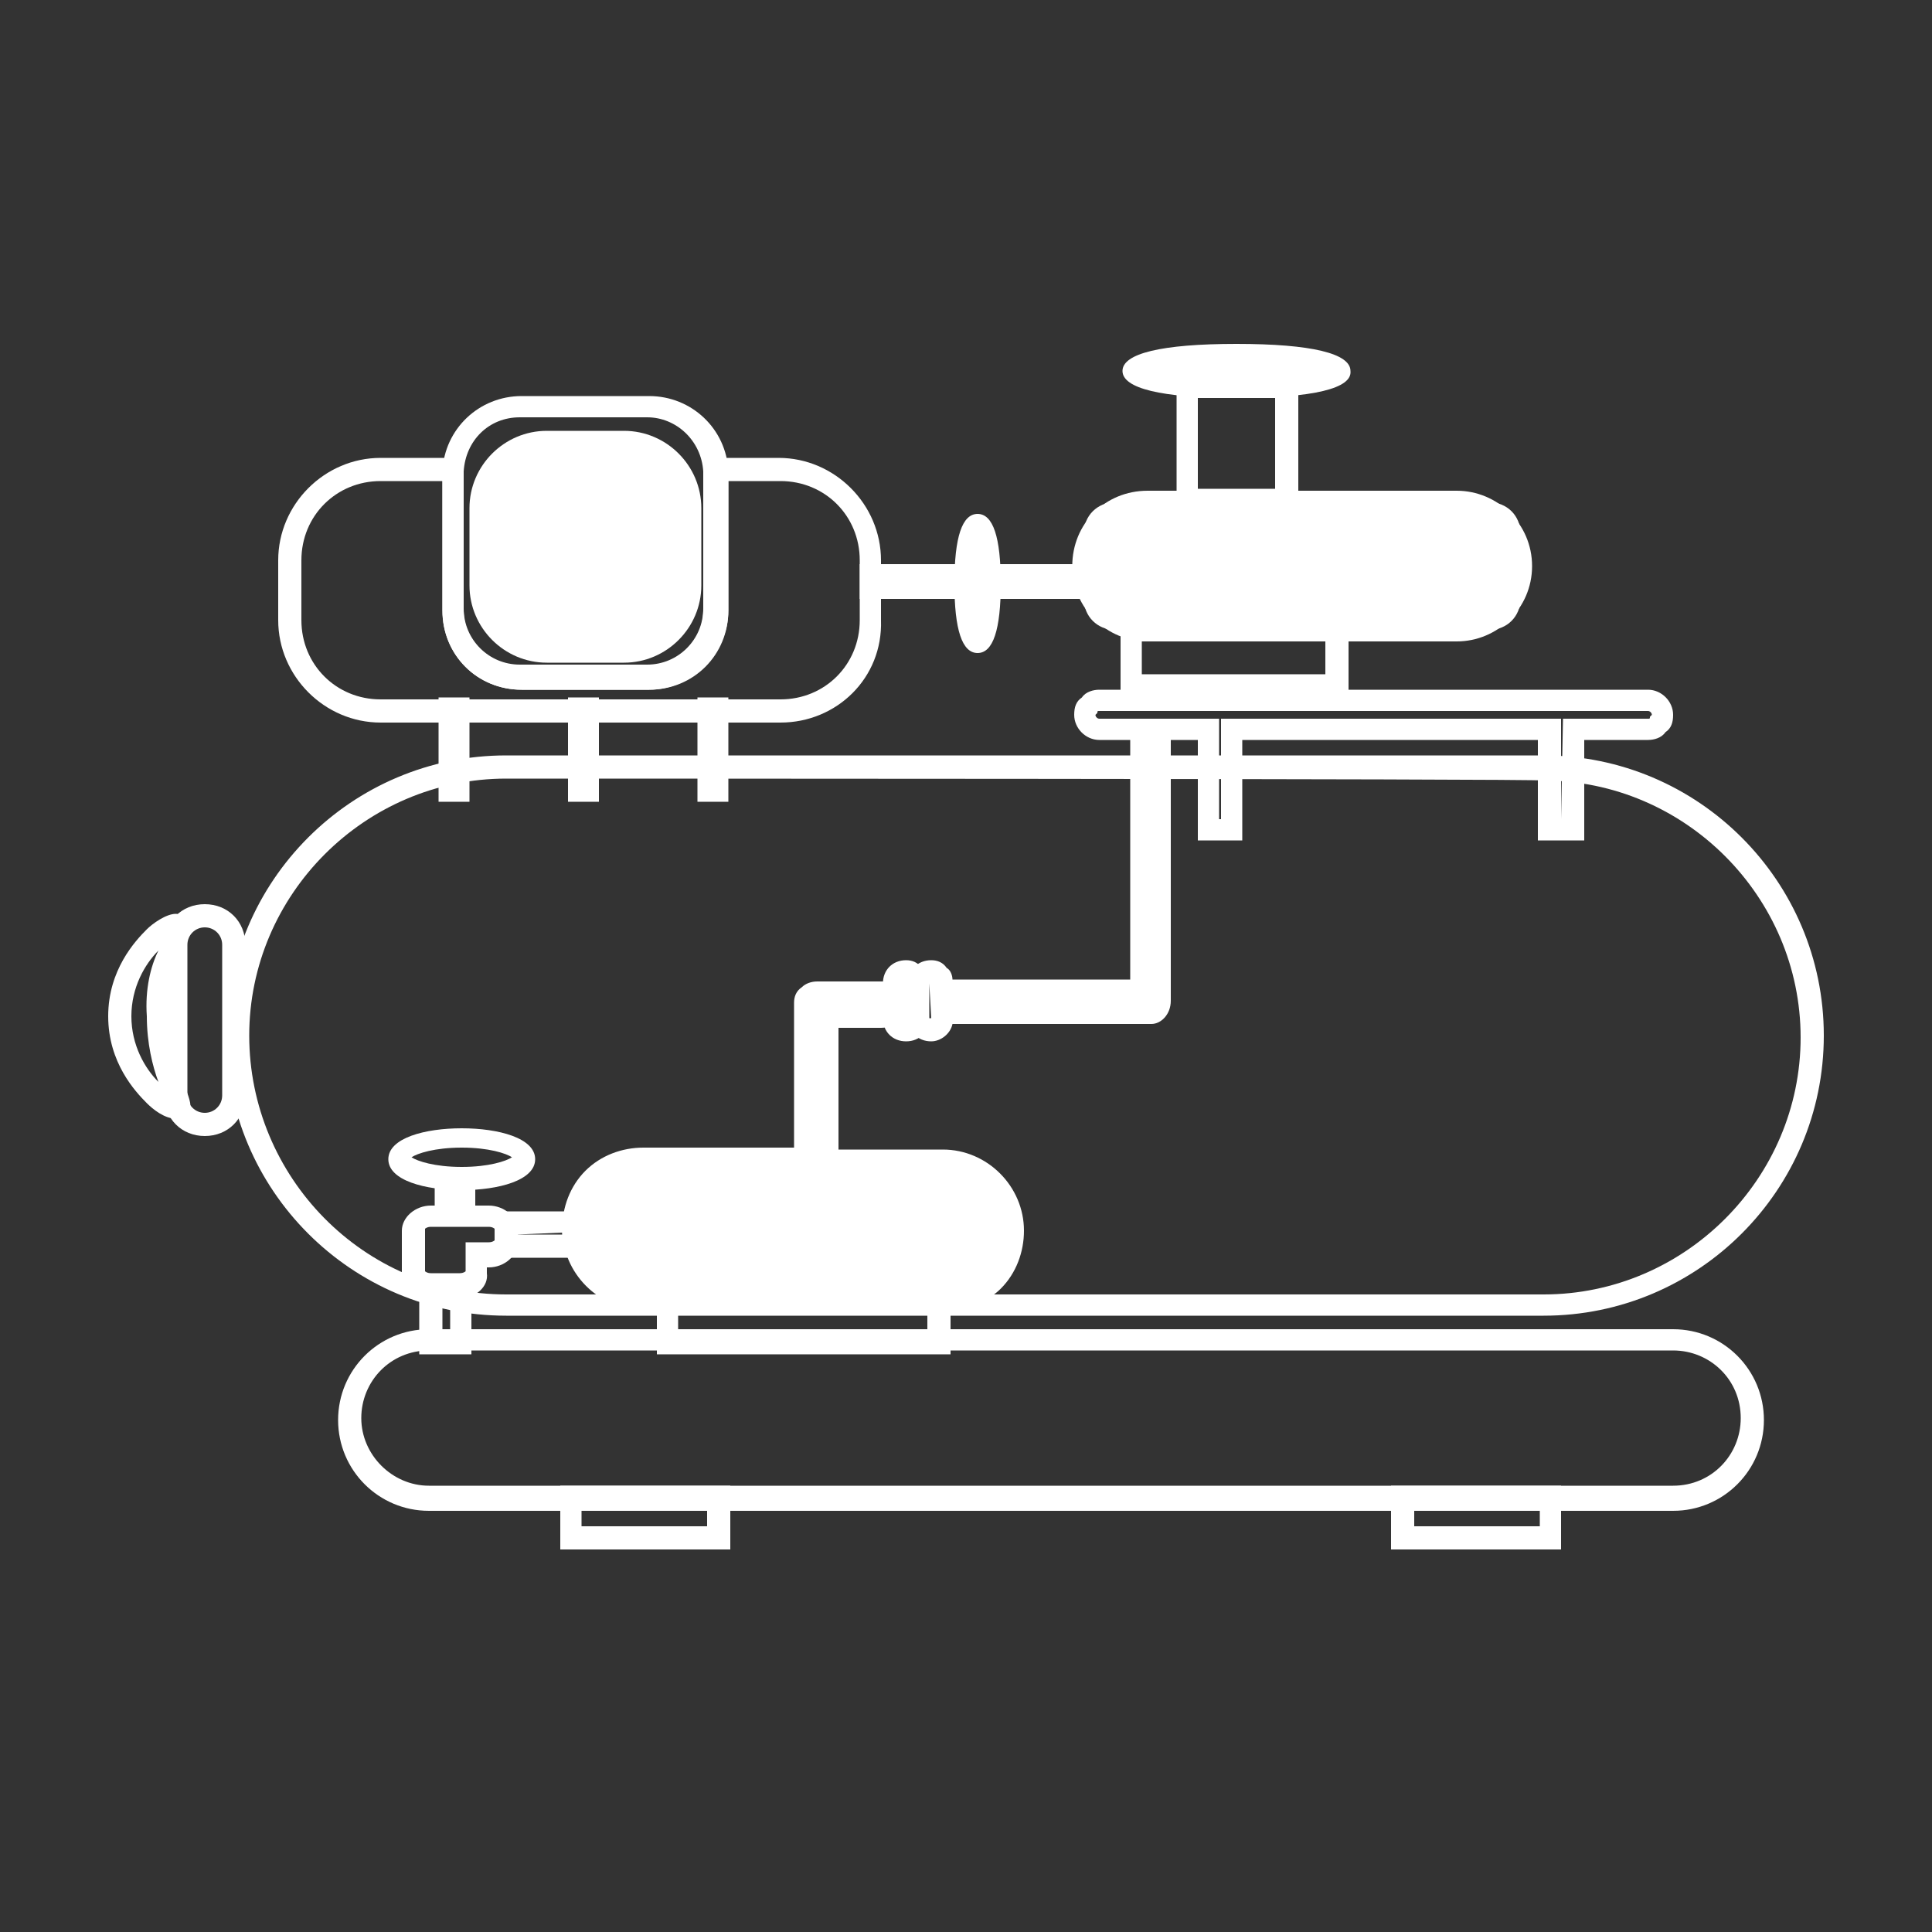
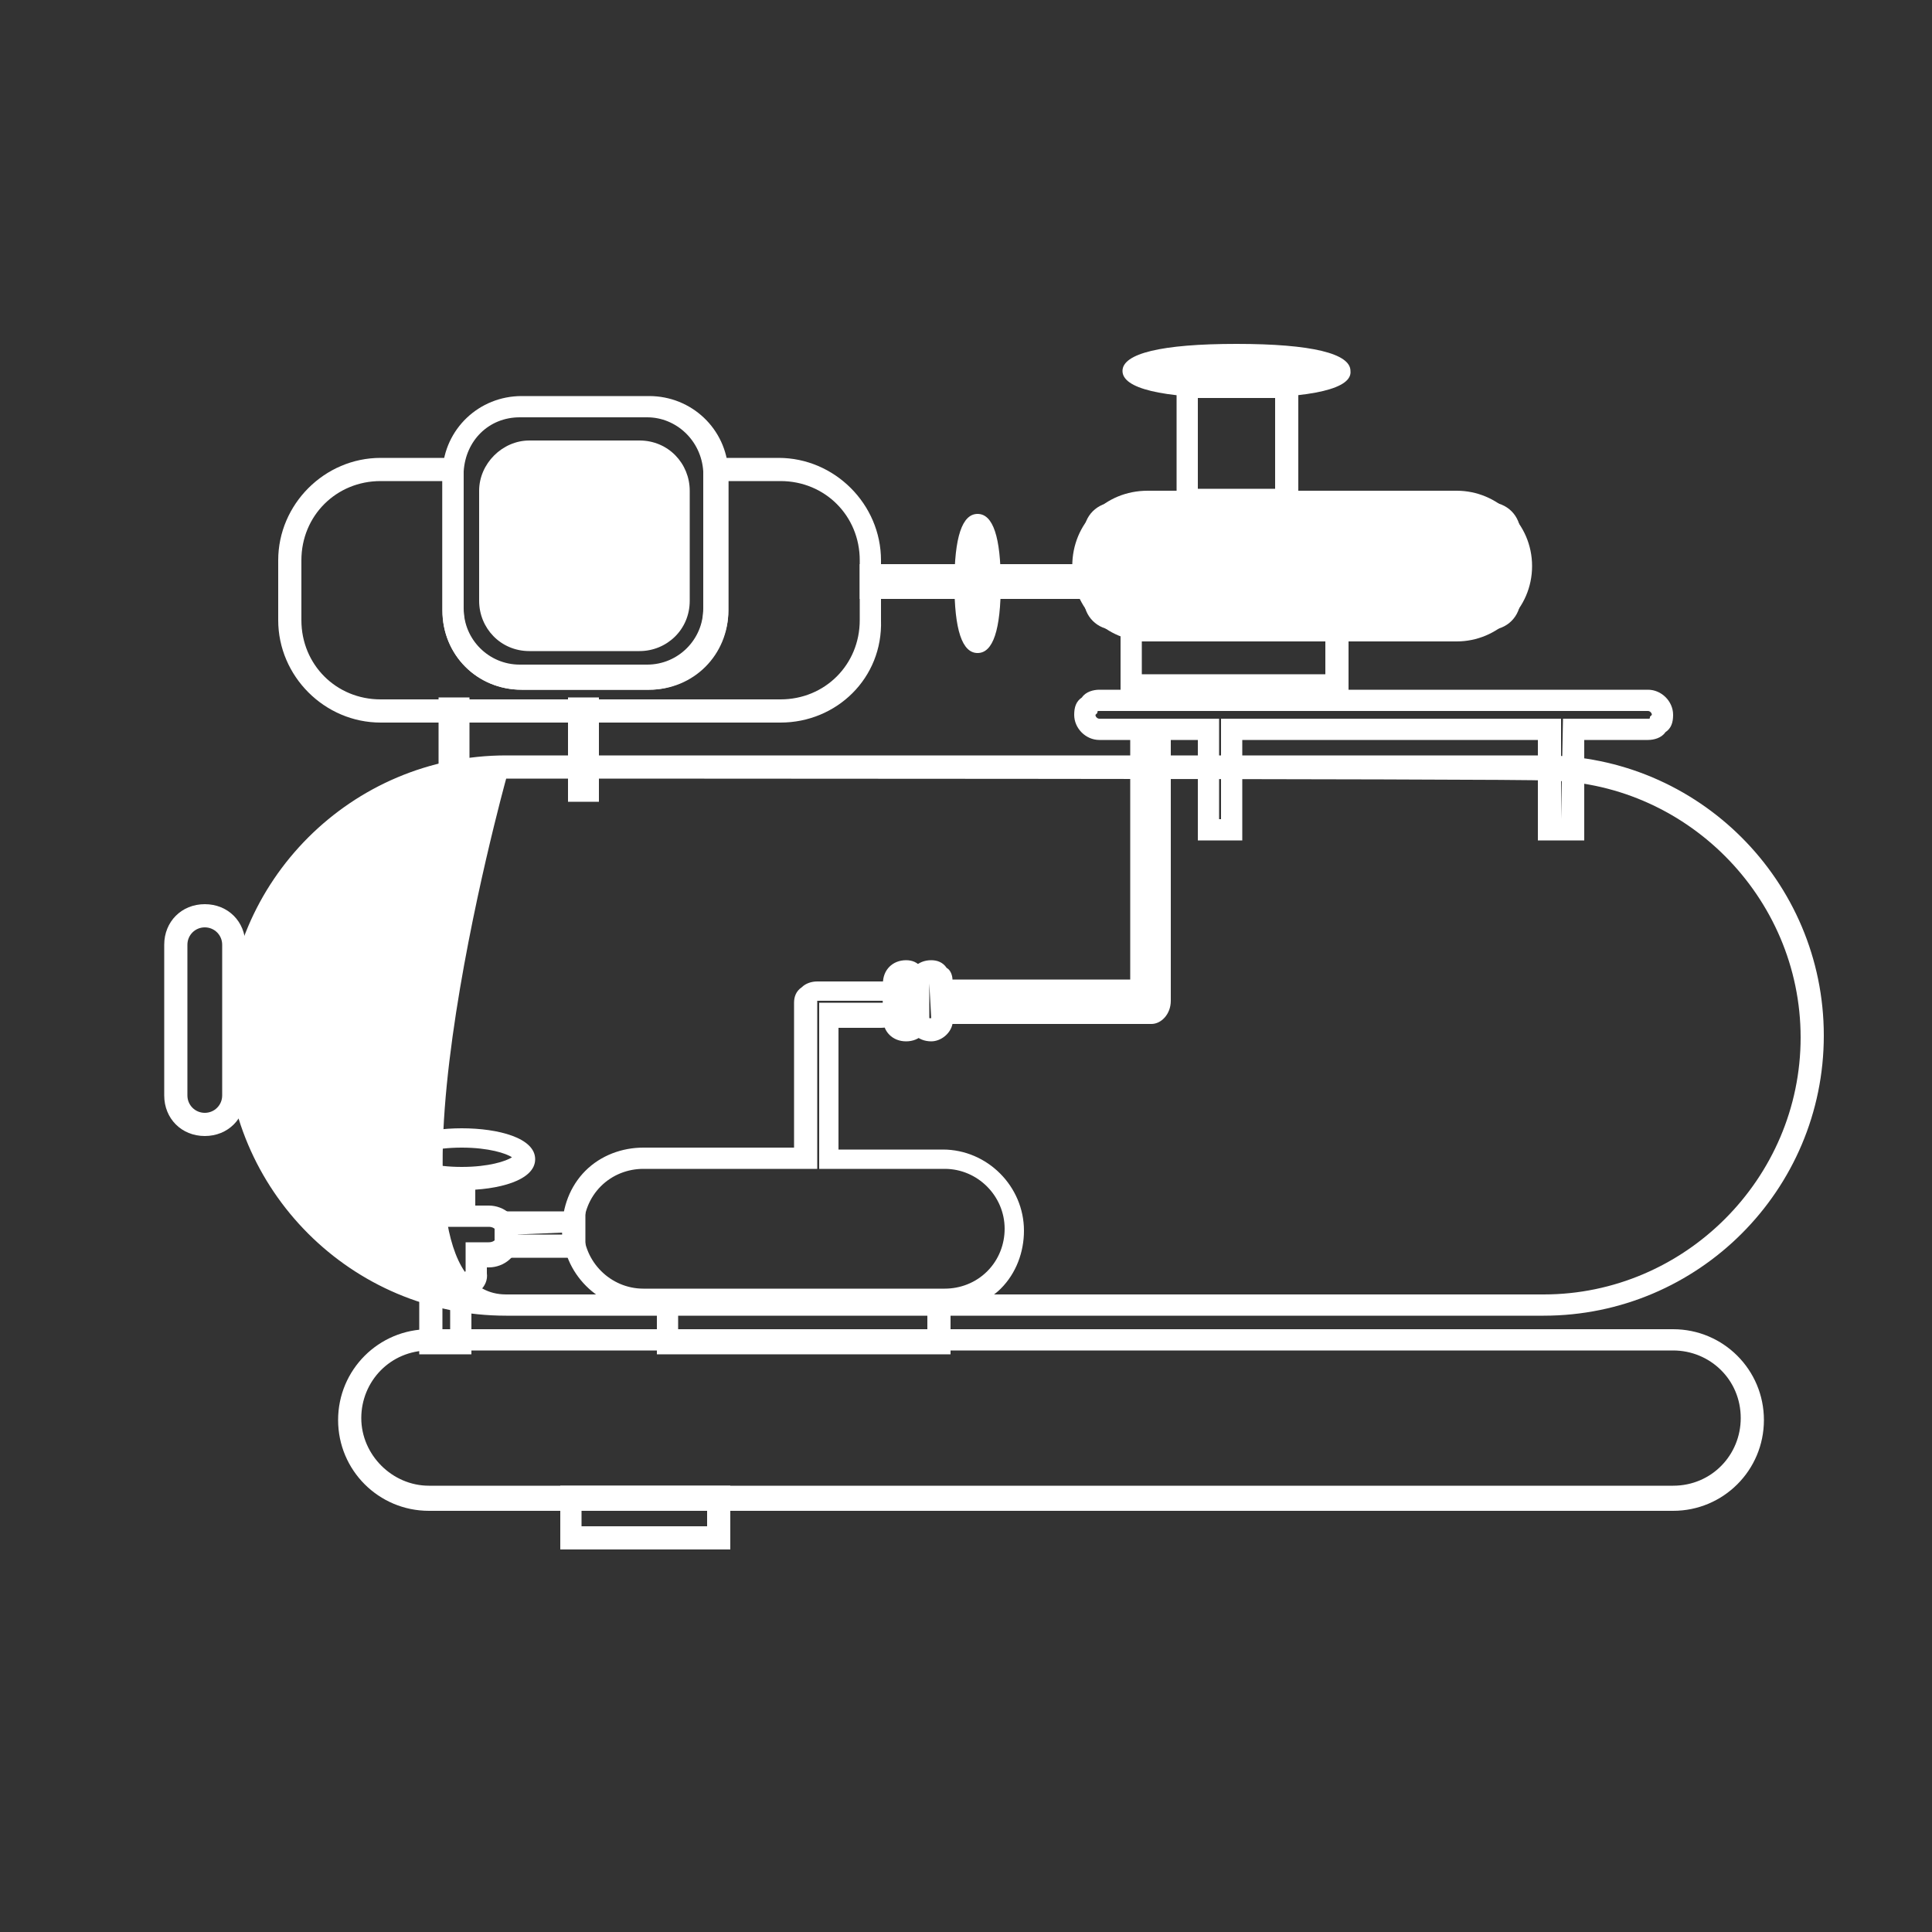
<svg xmlns="http://www.w3.org/2000/svg" version="1.1" id="Capa_2_00000072987569698913091740000007115215533755354241_" x="0px" y="0px" viewBox="0 0 100 100" style="enable-background:new 0 0 100 100;" xml:space="preserve">
  <rect x="0" y="0" width="100" height="100" fill="#333333" stroke="none" />
  <style type="text/css">
	.st0{fill:#FFFFFF;}
</style>
  <g id="Capa_1-2">
    <g>
-       <path class="st0" d="M79.9,68.1H26.2c-8,0-14.5-6.5-14.5-14.5s6.5-14.5,14.5-14.5h53.7c8,0,14.5,6.5,14.5,14.5    S87.9,68.1,79.9,68.1L79.9,68.1z M26.2,40.3c-7.3,0-13.3,6-13.3,13.3S18.8,67,26.2,67h53.7c7.3,0,13.3-6,13.3-13.3    s-6-13.3-13.3-13.3C79.9,40.3,26.2,40.3,26.2,40.3z" />
+       <path class="st0" d="M79.9,68.1H26.2c-8,0-14.5-6.5-14.5-14.5s6.5-14.5,14.5-14.5h53.7c8,0,14.5,6.5,14.5,14.5    S87.9,68.1,79.9,68.1L79.9,68.1z M26.2,40.3S18.8,67,26.2,67h53.7c7.3,0,13.3-6,13.3-13.3    s-6-13.3-13.3-13.3C79.9,40.3,26.2,40.3,26.2,40.3z" />
      <path class="st0" d="M86.6,78.2H22.2c-2.6,0-4.7-2.1-4.7-4.7c0-2.6,2.1-4.7,4.7-4.7h64.4c2.6,0,4.7,2.1,4.7,4.7    C91.3,76.1,89.2,78.2,86.6,78.2z M22.2,69.9c-2,0-3.5,1.6-3.5,3.5s1.6,3.5,3.5,3.5h64.4c2,0,3.5-1.6,3.5-3.5c0-2-1.6-3.5-3.5-3.5    C86.6,69.9,22.2,69.9,22.2,69.9z" />
      <g>
-         <path class="st0" d="M52.6,63.6c0,1-0.4,1.9-1.1,2.6c-0.7,0.7-1.6,1.1-2.6,1.1H33.3c-2,0-3.7-1.7-3.7-3.7c0-1,0.4-1.9,1.1-2.6     c0.7-0.7,1.6-1.1,2.6-1.1h8.4v-8.1c0-0.2,0.1-0.3,0.2-0.4c0.1-0.1,0.3-0.2,0.4-0.2h3.4c0.2,0,0.3,0.1,0.4,0.2     c0.1,0.1,0.2,0.3,0.2,0.4c0,0.3-0.3,0.6-0.6,0.6H43v7.5h6C50.9,59.9,52.6,61.6,52.6,63.6L52.6,63.6z" />
        <path class="st0" d="M48.9,67.8H33.3c-2.3,0-4.2-1.9-4.2-4.2c0-1.1,0.4-2.2,1.2-3c0.8-0.8,1.9-1.2,3-1.2h7.8v-7.5     c0-0.3,0.1-0.6,0.4-0.8c0.2-0.2,0.5-0.3,0.8-0.3h3.4c0.3,0,0.6,0.1,0.8,0.4c0.2,0.2,0.3,0.5,0.3,0.8c0,0.7-0.5,1.2-1.2,1.2h-2.2     v6.3h5.4c2.3,0,4.2,1.9,4.2,4.2c0,1.1-0.4,2.2-1.2,3C51.1,67.4,50,67.8,48.9,67.8L48.9,67.8z M33.3,60.5c-0.8,0-1.6,0.3-2.2,0.9     c-0.6,0.6-0.9,1.4-0.9,2.2c0,1.7,1.4,3.1,3.1,3.1h15.6c0.8,0,1.6-0.3,2.2-0.9c0.6-0.6,0.9-1.4,0.9-2.2c0-1.7-1.4-3.1-3.1-3.1     h-6.5v-8.6h3.3l0,0l0-0.1h-3.4l0,8.7L33.3,60.5L33.3,60.5z" />
      </g>
      <path class="st0" d="M46.9,53.9c-0.7,0-1.2-0.5-1.2-1.2v-1.8c0-0.7,0.5-1.2,1.2-1.2c0.3,0,0.6,0.1,0.8,0.4    c0.2,0.2,0.3,0.5,0.3,0.8v1.8C48.1,53.4,47.6,53.9,46.9,53.9L46.9,53.9z M46.9,50.9v1.8c0,0,0,0,0,0L46.9,50.9    C47,50.9,46.9,50.9,46.9,50.9z" />
      <path class="st0" d="M49.2,70.1H34v-3.3h15.2V70.1z M35.1,69h12.9v-1H35.1V69z" />
      <g>
        <path class="st0" d="M24.4,70.1h-2.7v-4h2.7V70.1z M22.9,69h0.4v-1.7h-0.4V69z" />
        <g>
          <path class="st0" d="M23.8,67.2h-1.5c-0.8,0-1.5-0.6-1.5-1.3v-1.4c0,0,0-0.1,0-0.1s0-0.1,0-0.1v-0.6c0-0.7,0.7-1.3,1.5-1.3h3      c0.8,0,1.5,0.6,1.5,1.3v0.6c0,0.7-0.7,1.3-1.5,1.3h-0.1v0.3C25.3,66.6,24.6,67.2,23.8,67.2L23.8,67.2z M22.3,63.5      c-0.2,0-0.3,0.1-0.3,0.1v0.6l0,0.1l0,0.1v1.4c0,0,0.1,0.1,0.3,0.1h1.5c0.2,0,0.3-0.1,0.3-0.1v-1.5h1.2c0.2,0,0.3-0.1,0.3-0.1      v-0.6c0,0-0.1-0.1-0.3-0.1L22.3,63.5L22.3,63.5z" />
          <path class="st0" d="M30.3,65.1h-4.7v-2.4h4.7V65.1z M26.7,63.9h2.4v-0.1L26.7,63.9L26.7,63.9z" />
        </g>
      </g>
      <path class="st0" d="M23.9,61.6c-1.9,0-3.8-0.5-3.8-1.6s1.9-1.6,3.8-1.6c1.9,0,3.8,0.5,3.8,1.6S25.8,61.6,23.9,61.6z M21.3,59.9    c0.3,0.2,1.2,0.5,2.6,0.5c1.4,0,2.3-0.3,2.6-0.5c-0.3-0.2-1.2-0.5-2.6-0.5C22.5,59.4,21.6,59.7,21.3,59.9z" />
      <rect x="22.5" y="60.4" class="st0" width="2.1" height="3" />
      <path class="st0" d="M82,43.5h-2.4v-5.2H64.3v5.2H62v-5.2h-5.1c-0.7,0-1.3-0.6-1.3-1.3c0-0.4,0.1-0.7,0.4-0.9    c0.2-0.3,0.6-0.4,0.9-0.4h28.4c0.7,0,1.3,0.6,1.3,1.3c0,0.4-0.1,0.7-0.4,0.9c-0.2,0.3-0.6,0.4-0.9,0.4H82C82,38.3,82,43.5,82,43.5    z M80.8,42.4L80.8,42.4l0.1-5.2h4.4c0.1,0,0.1,0,0.1-0.1c0,0,0.1-0.1,0.1-0.1c0-0.1-0.1-0.2-0.2-0.2H56.9c-0.1,0-0.1,0-0.1,0.1    c0,0-0.1,0.1-0.1,0.1c0,0.1,0.1,0.2,0.2,0.2h6.2v5.2h0.1v-5.2h17.6C80.8,37.2,80.8,42.4,80.8,42.4z" />
      <path class="st0" d="M48.2,53.9c-0.7,0-1.2-0.5-1.2-1.2v-1.8c0-0.7,0.5-1.2,1.2-1.2c0.3,0,0.6,0.1,0.8,0.4    c0.2,0.1,0.3,0.4,0.3,0.6h9.2V37.2h2.1v14.6c0,0.7-0.5,1.2-1,1.2H49.3C49.2,53.5,48.7,53.9,48.2,53.9L48.2,53.9z M48.1,50.9v1.8    h0.1L48.1,50.9L48.1,50.9z M49.2,51.9h10.3c0,0,0,0,0,0v0L49.2,51.9L49.2,51.9L49.2,51.9L49.2,51.9z" />
      <path class="st0" d="M10.6,58.8c-1.2,0-2.1-0.9-2.1-2.1v-7.8c0-1.2,0.9-2.1,2.1-2.1s2.1,0.9,2.1,2.1v7.8    C12.7,57.9,11.8,58.8,10.6,58.8z M10.6,48c-0.5,0-0.9,0.4-0.9,0.9v7.8c0,0.5,0.4,0.9,0.9,0.9s0.9-0.4,0.9-0.9v-7.8    C11.5,48.4,11.1,48,10.6,48z" />
-       <path class="st0" d="M9.1,57.9L9.1,57.9c-0.6,0-1.2-0.5-1.5-0.8c-0.6-0.6-2-2.1-2-4.5c0-2.4,1.4-3.9,2-4.5c0.3-0.3,1-0.8,1.5-0.8    c0.2,0,0.4,0.1,0.6,0.3c0.2,0.4,0.1,0.7-0.1,1.3c-0.3,0.8-0.9,2.1-0.8,3.7l0,0c0,1.7,0.5,3,0.8,3.7c0.2,0.6,0.4,1,0.1,1.3    C9.5,57.8,9.4,57.9,9.1,57.9L9.1,57.9z M8.2,49.2c-0.7,0.7-1.4,1.9-1.4,3.4c0,1.5,0.7,2.7,1.4,3.4c-0.3-0.8-0.6-2-0.6-3.4    C7.5,51.2,7.8,50,8.2,49.2L8.2,49.2z" />
      <path class="st0" d="M33.6,35.7h-6.6c-2.3,0-4.1-1.8-4.1-4.1v-7c0-0.1,0-0.2,0-0.2c0.1-2.2,1.9-3.9,4.1-3.9h6.6    c2.2,0,4,1.7,4.1,3.9c0,0.1,0,0.1,0,0.2v7C37.7,33.8,35.8,35.7,33.6,35.7L33.6,35.7z M26.9,21.6c-1.6,0-2.8,1.2-2.9,2.8    c0,0.1,0,0.1,0,0.2v7c0,1.6,1.3,2.9,2.9,2.9h6.6c1.6,0,2.9-1.3,2.9-2.9v-7c0-0.1,0-0.1,0-0.2c-0.1-1.6-1.4-2.8-2.9-2.8    C33.6,21.6,26.9,21.6,26.9,21.6z" />
      <path class="st0" d="M40.4,37.4H19.7c-2.9,0-5.3-2.4-5.3-5.3V29c0-2.9,2.4-5.3,5.3-5.3H24l0,0.6c0,0.1,0,0.1,0,0.2v7    c0,1.6,1.3,2.9,2.9,2.9h6.6c1.6,0,2.9-1.3,2.9-2.9v-7c0-0.1,0-0.1,0-0.2l0-0.6h3.9c2.9,0,5.3,2.4,5.3,5.3v3.1    C45.7,35.1,43.3,37.4,40.4,37.4L40.4,37.4z M19.7,24.9c-2.3,0-4.1,1.8-4.1,4.1v3.1c0,2.3,1.8,4.1,4.1,4.1h20.7    c2.3,0,4.1-1.8,4.1-4.1V29c0-2.3-1.8-4.1-4.1-4.1h-2.7v6.7c0,2.3-1.8,4.1-4.1,4.1h-6.6c-2.3,0-4.1-1.8-4.1-4.1v-6.7L19.7,24.9    L19.7,24.9z" />
      <rect x="22.7" y="36.1" class="st0" width="1.6" height="5.4" />
      <rect x="29.4" y="36.1" class="st0" width="1.6" height="5.4" />
-       <rect x="36.1" y="36.1" class="st0" width="1.6" height="5.4" />
      <g>
        <path class="st0" d="M27.4,22.8h5.7c1.5,0,2.6,1.2,2.6,2.6v5.7c0,1.5-1.2,2.6-2.6,2.6h-5.7c-1.5,0-2.6-1.2-2.6-2.6v-5.7     C24.8,24,26,22.8,27.4,22.8z" />
-         <path class="st0" d="M32.3,34.3h-4c-2.2,0-4-1.8-4-4v-4c0-2.2,1.8-4,4-4h4c2.2,0,4,1.8,4,4v4C36.3,32.5,34.5,34.3,32.3,34.3z      M28.2,23.4c-1.6,0-2.9,1.3-2.9,2.9v4c0,1.6,1.3,2.9,2.9,2.9h4c1.6,0,2.9-1.3,2.9-2.9v-4c0-1.6-1.3-2.9-2.9-2.9     C32.3,23.4,28.2,23.4,28.2,23.4z" />
      </g>
      <path class="st0" d="M37.7,80.2H29v-3.3h8.8V80.2z M30.1,79h6.5v-1h-6.5V79z" />
-       <path class="st0" d="M80.8,80.2H72v-3.3h8.8V80.2z M73.2,79h6.5v-1h-6.5V79z" />
      <g>
        <path class="st0" d="M67.2,26.5h-6.3v-7h6.3V26.5z M62,25.3h4v-4.7h-4L62,25.3L62,25.3z" />
        <g>
          <ellipse class="st0" cx="64" cy="19.2" rx="5.3" ry="0.8" />
          <path class="st0" d="M64,20.6c-3.9,0-5.9-0.5-5.9-1.4c0-0.9,2-1.4,5.9-1.4c3.9,0,5.9,0.5,5.9,1.4C70,20.1,68,20.6,64,20.6z       M60.3,19.2c0.8,0.1,2.1,0.2,3.8,0.2c1.7,0,2.9-0.1,3.8-0.2C67,19.1,65.7,19,64,19C62.4,19,61.1,19.1,60.3,19.2z" />
        </g>
        <g>
          <path class="st0" d="M57.7,26h19.4c0.9,0,1.6,0.7,1.6,1.6V31c0,0.9-0.7,1.6-1.6,1.6H57.7c-0.9,0-1.6-0.7-1.6-1.6v-3.4      C56.1,26.7,56.8,26,57.7,26z" />
          <path class="st0" d="M75.4,33.2h-16c-2.1,0-3.9-1.7-3.9-3.9s1.7-3.9,3.9-3.9h16c2.1,0,3.9,1.7,3.9,3.9S77.5,33.2,75.4,33.2z       M59.4,26.6c-1.5,0-2.7,1.2-2.7,2.7s1.2,2.7,2.7,2.7h16c1.5,0,2.7-1.2,2.7-2.7s-1.2-2.7-2.7-2.7H59.4z" />
        </g>
        <path class="st0" d="M69.8,36H58v-4h11.8V36z M59.1,34.9h9.5v-1.7h-9.5V34.9z" />
      </g>
      <path class="st0" d="M50.6,33.8c-0.8,0-1.2-1.2-1.2-3.6s0.4-3.6,1.2-3.6c0.8,0,1.2,1.2,1.2,3.6S51.4,33.8,50.6,33.8z M50.6,29.1    c0,0.3,0,0.6,0,1s0,0.7,0,1c0-0.3,0-0.6,0-1S50.6,29.4,50.6,29.1z" />
      <rect x="44.5" y="29.2" class="st0" width="12.1" height="1.8" />
    </g>
  </g>
</svg>